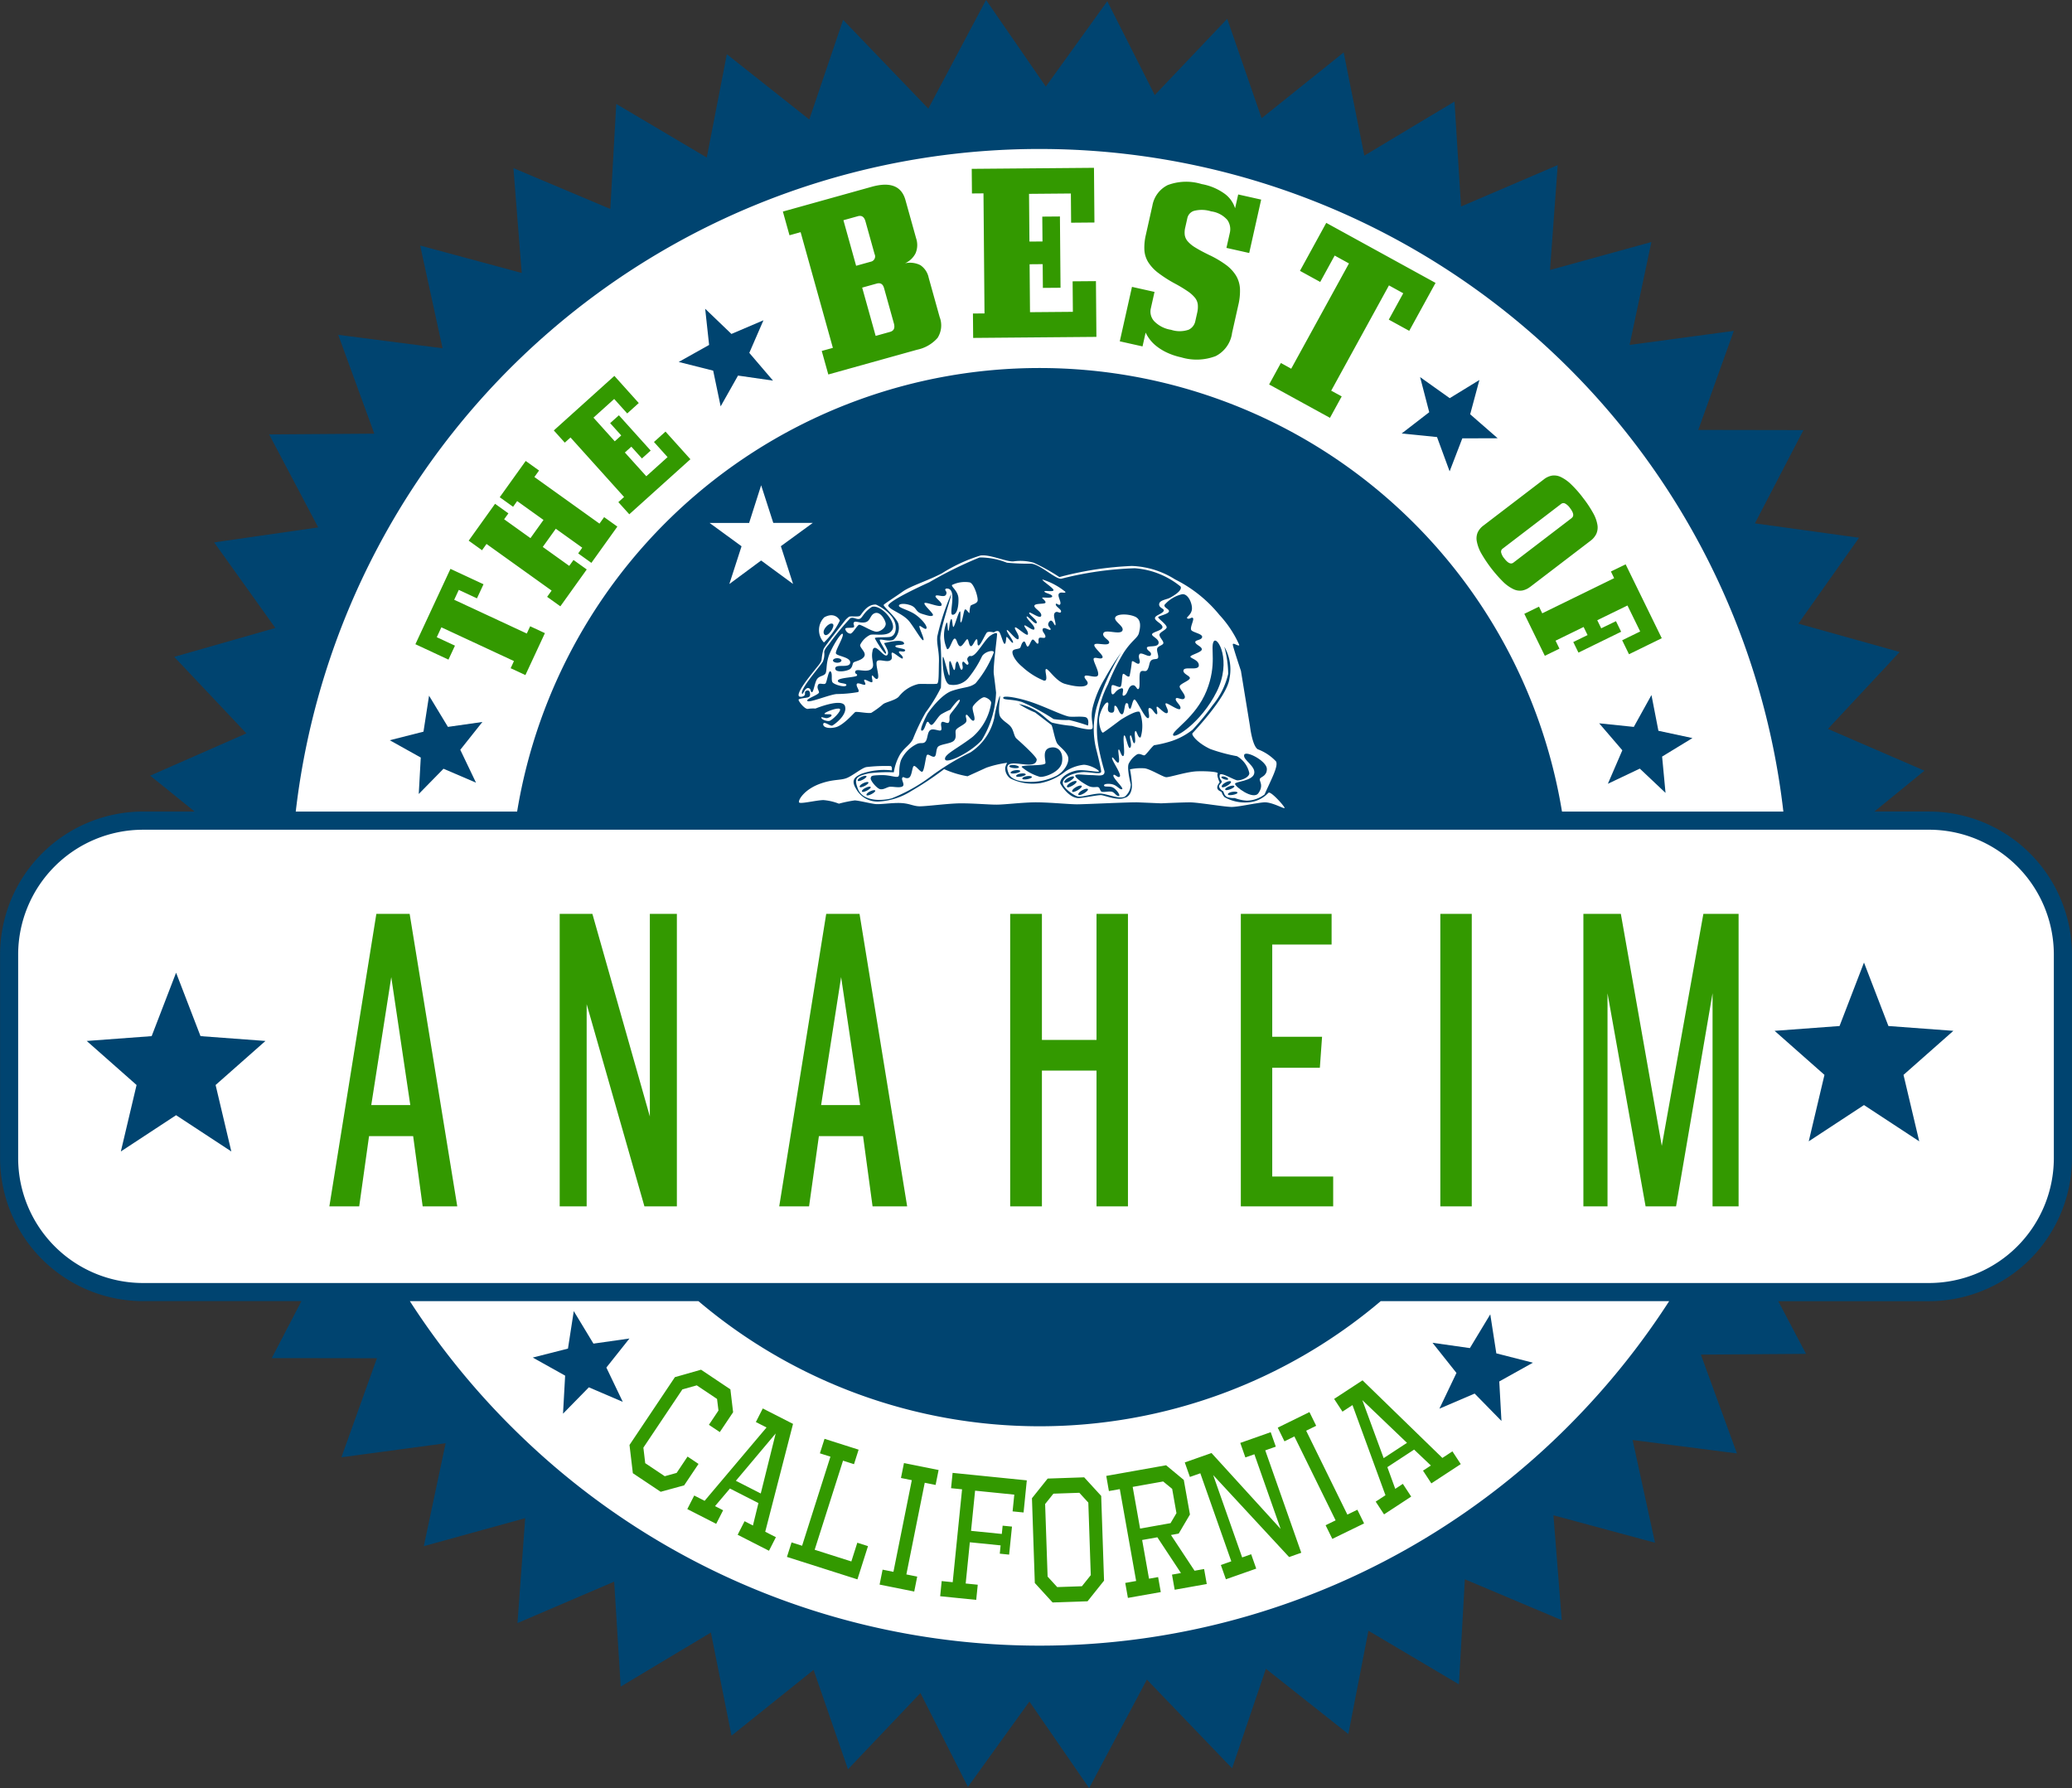
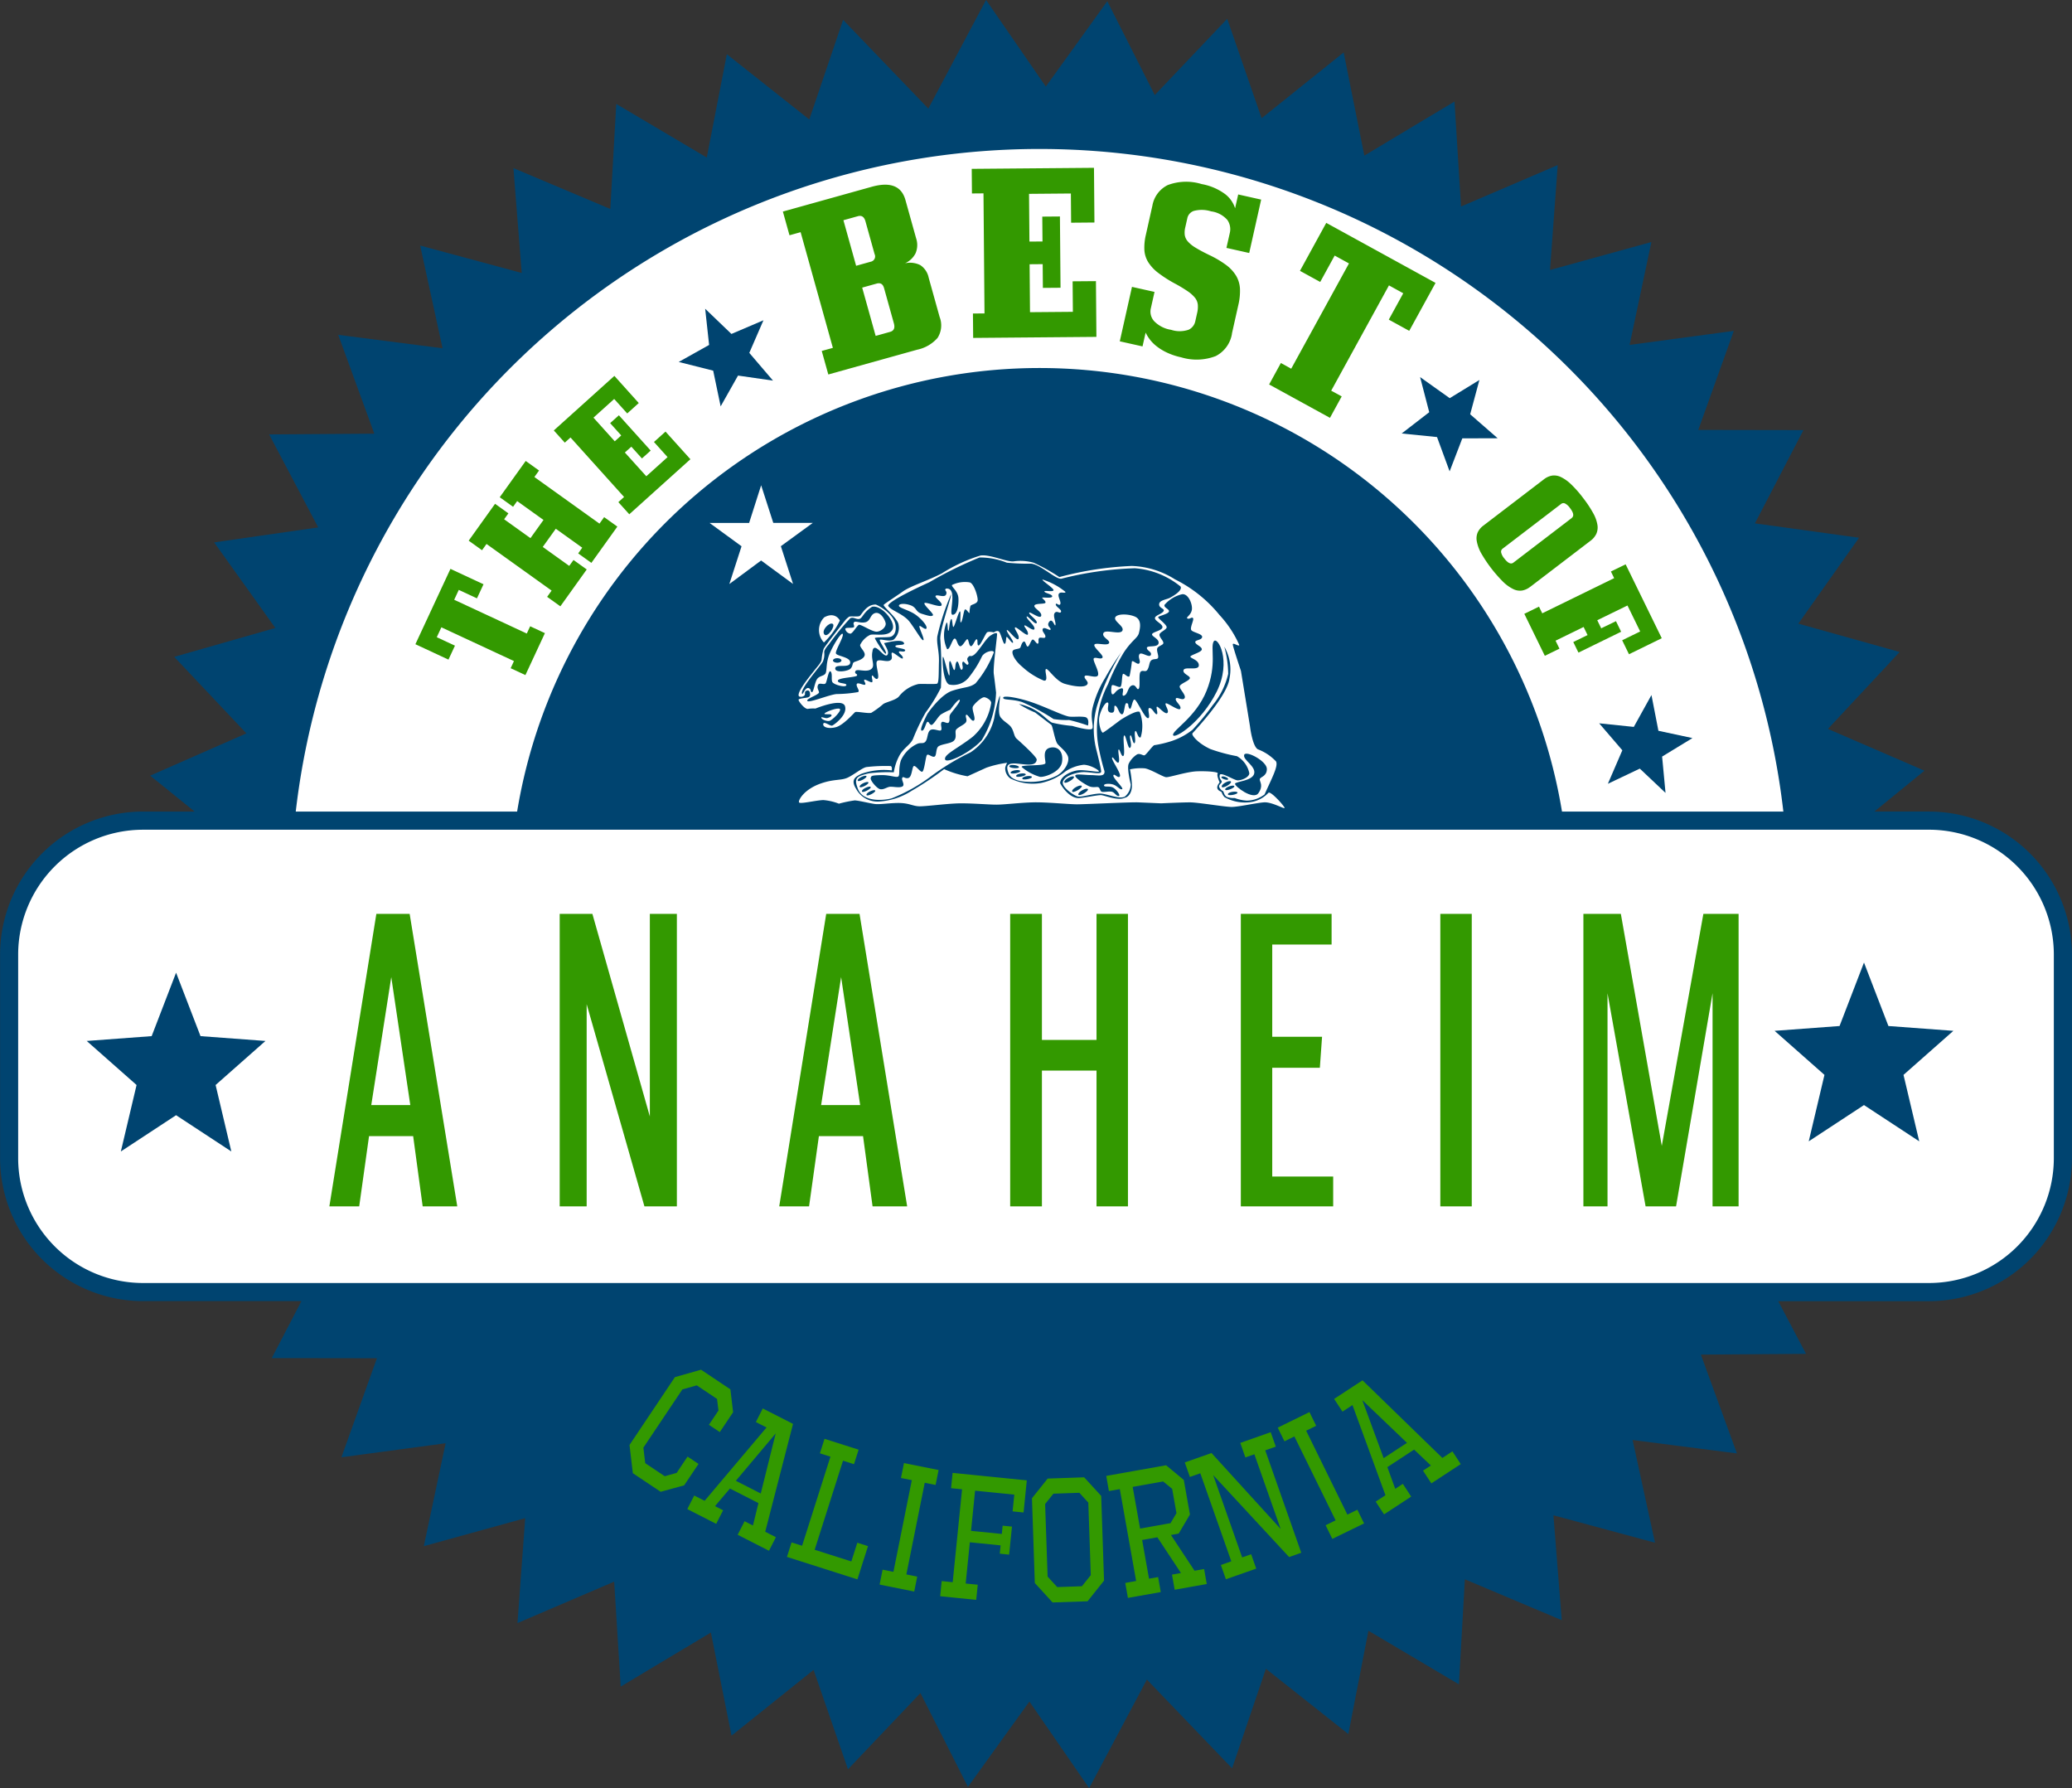
<svg xmlns="http://www.w3.org/2000/svg" width="145" height="125.121" viewBox="0 0 145 125.121">
  <rect x="0" y="0" width="145" height="125.121" fill="#333333" stroke="none" />
  <g id="Group_913" data-name="Group 913" transform="translate(-1021.501 -3953.985)">
    <path id="Path_1637" data-name="Path 1637" d="M349.117,553.951l-4.4,4.716,5.918,2.559.838.363-.705.575-2.8,2.284h3.84a10.013,10.013,0,0,1,9.987,9.987v14.285a10.015,10.015,0,0,1-9.987,9.987H341.242l1.518,2.879.426.806-.91.007-6.449.047,2.211,6.059.312.855-.9-.116-6.4-.824,1.373,6.3.192.887-.877-.237-6.229-1.681.509,6.431.072.906-.839-.353-5.942-2.506-.363,6.439-.052.91-.784-.464-5.549-3.286-1.23,6.33-.174.9-.716-.567-5.053-4-2.073,6.1-.294.863-.633-.657-5.33-5.551-3.614,6.795-.427.8-.518-.75-3.662-5.309-3.77,5.234-.532.738-.412-.813-2.912-5.753-4.441,4.675-.628.662-.3-.863-2.108-6.093-5.031,4.032-.712.57-.179-.894-1.265-6.323-5.532,3.316-.78.468-.056-.909-.4-6.435-5.929,2.539-.838.359.067-.907.473-6.433-6.218,1.716-.876.242.188-.891,1.337-6.309-6.392.861-.9.121.308-.86,2.176-6.07-6.448-.01-.912,0,.422-.809,1.654-3.178h-11.1a10.015,10.015,0,0,1-9.987-9.987V574.435a10.013,10.013,0,0,1,9.987-9.987h3.625l-2.4-1.94-.709-.571.833-.367,5.9-2.592-4.426-4.692-.625-.662.877-.25,6.2-1.771-3.752-5.247-.53-.741.9-.13,6.382-.918-3.008-5.7-.425-.806.909-.007,6.45-.046-2.211-6.06-.312-.856.9.118,6.4.824-1.373-6.3-.193-.887.878.236,6.228,1.681-.509-6.431-.071-.906.837.353,5.943,2.506.364-6.439.052-.91.784.464,5.549,3.286,1.231-6.33.174-.9.716.567,5.054,4,2.073-6.105.294-.863.632.657,5.331,5.55,3.613-6.8.428-.8.517.75,3.664,5.309,3.769-5.233.532-.74.412.813,2.912,5.754,4.44-4.674.629-.662.3.863,2.108,6.093,5.032-4.033.711-.571.18.9,1.266,6.322,5.53-3.317.78-.468.056.909.4,6.436,5.929-2.539.838-.359-.067.908-.473,6.432,6.218-1.716.877-.242-.189.892-1.337,6.308,6.393-.86.9-.121-.308.86-2.177,6.069,6.449.011h.911l-.422.809-2.976,5.718,6.388.883.9.124-.527.745-3.721,5.265,6.21,1.737.878.245-.624.668Z" transform="translate(804.703 3446.321)" fill="#004470" />
-     <path id="Path_1638" data-name="Path 1638" d="M255.106,629.256a52.892,52.892,0,0,0,7.768,9.434,52.247,52.247,0,0,0,74.02-1.426,52.959,52.959,0,0,0,6.338-8.009H323.047a36.927,36.927,0,0,1-47.746,0Z" transform="translate(795.078 3415.771)" fill="#fff" />
    <path id="Path_1639" data-name="Path 1639" d="M332.789,536.173a52.4,52.4,0,0,0-88.349,31.752h15.492a37.052,37.052,0,0,1,73.12,0h15.492a52.284,52.284,0,0,0-15.754-31.752Z" transform="translate(797.758 3442.844)" fill="#fff" />
    <path id="Path_1640" data-name="Path 1640" d="M350.916,626.114Z" transform="translate(771.006 3416.561)" fill="#fcfcfc" />
-     <path id="Path_1641" data-name="Path 1641" d="M255.98,572.681l1.318,2.178,2.412-.344-1.547,1.947,1.1,2.3-2.274-.975-1.732,1.767.141-2.55-2.171-1.211,2.361-.6.389-2.516Z" transform="translate(795.549 3429.986)" fill="#004470" fill-rule="evenodd" />
    <path id="Path_1642" data-name="Path 1642" d="M269.463,630.187l1.376,2.274,2.519-.358-1.615,2.033,1.149,2.4-2.374-1.018-1.808,1.845.148-2.662-2.267-1.265,2.465-.627.407-2.627Z" transform="translate(792.192 3415.537)" fill="#004470" fill-rule="evenodd" />
    <path id="Path_1643" data-name="Path 1643" d="M369.922,572.617l-1.234,2.227-2.423-.251,1.62,1.887-1.012,2.344,2.235-1.062,1.8,1.7-.239-2.542,2.123-1.294-2.382-.51-.486-2.5Z" transform="translate(767.148 3430.002)" fill="#004470" fill-rule="evenodd" />
    <path id="Path_1644" data-name="Path 1644" d="M352.238,585.2H227.211a8.742,8.742,0,0,0-8.715,8.716V608.2a8.743,8.743,0,0,0,8.715,8.716H352.238a8.744,8.744,0,0,0,8.716-8.716V593.915a8.743,8.743,0,0,0-8.716-8.716Z" transform="translate(804.276 3426.841)" fill="#fff" />
    <path id="Path_1645" data-name="Path 1645" d="M253.445,608.614h-3.087l-.689,4.917h-2.088l3.288-20.466H253.2l3.332,20.466h-2.421l-.666-4.917Zm-2.932-2.17h2.732l-1.332-8.956-1.4,8.956ZM263.7,593.065h2.288l4.021,14.175V593.065H271.9v20.466H269.63l-4.043-14.147v14.147H263.7V593.065Zm21.227,15.549h-3.088l-.688,4.917h-2.088l3.288-20.466h2.332l3.333,20.466h-2.421l-.666-4.917Zm-2.932-2.17h2.732l-1.333-8.956-1.4,8.956Zm15.451-13.379v8.818h3.821v-8.818h2.2v20.466h-2.2v-9.5h-3.821v9.5h-2.221V593.065Zm20.272,0v2.143h-4.154v6.456h3.487l-.155,2.17h-3.332v7.609h4.265v2.088h-6.463V593.065Zm9.809,0v20.466h-2.2V593.065Zm9.5,5.55v14.916h-1.688V593.065h2.621l2.865,16.235,2.91-16.235H346.2v20.466h-1.822V598.615l-2.554,14.916h-2.132l-2.666-14.916Z" transform="translate(796.969 3424.864)" fill="#390" />
    <path id="Path_1646" data-name="Path 1646" d="M231.157,598.558l1.71,4.441,4.545.337-3.489,3.082,1.1,4.65-3.866-2.537-3.865,2.537,1.1-4.65-3.489-3.082,4.545-.337,1.71-4.441Z" transform="translate(802.666 3423.484)" fill="#004470" fill-rule="evenodd" />
    <path id="Path_1647" data-name="Path 1647" d="M388.915,597.612l1.71,4.441,4.545.337-3.489,3.082,1.1,4.649-3.866-2.537-3.866,2.537,1.1-4.649-3.489-3.082,4.545-.337,1.71-4.441Z" transform="translate(763.029 3423.722)" fill="#004470" fill-rule="evenodd" />
    <path id="Path_1648" data-name="Path 1648" d="M263.322,558.839l-1.033-.481.231-.5-5.08-2.362-.321.692,1.272.591-.454.977-2.314-1.077,2.453-5.273,2.314,1.077-.459.986-1.272-.591-.321.691,5.08,2.362.236-.508,1.032.481-1.363,2.931Zm4.618-7.851-.925-.663.284-.4-1.851-1.326-.912,1.273,1.852,1.326.3-.413.925.663-1.846,2.579-.926-.663.314-.438-4.555-3.262-.314.438-.934-.669,1.846-2.579.934.669-.3.413,1.843,1.32.912-1.273-1.843-1.32-.285.4-.934-.669,1.817-2.538.934.669-.326.454,4.555,3.262.326-.455.925.663-1.817,2.537Zm2.648-3.405-.762-.846.4-.36-3.749-4.163-.4.361-.768-.854,4.238-3.817,1.707,1.9-.808.728-.912-1.013-1.45,1.307,1.49,1.655.453-.409-.776-.862.612-.55,2.225,2.47-.612.551-.742-.824-.453.408,1.5,1.662,1.488-1.34-.952-1.058.808-.728,1.742,1.934-4.275,3.851Zm17.83-15.823q-.119-.426-.515-.315l-1.014.282.943,3.379,1.013-.283c.264-.074.352-.272.261-.6l-.688-2.468Zm-1.3-4.671q-.131-.469-.528-.359l-1.014.282.889,3.188,1.014-.283a.377.377,0,0,0,.278-.536l-.639-2.292Zm-2.6,10.715-.459-1.645.779-.216-2.257-8.095-.779.217-.463-1.659,6.214-1.733q1.953-.545,2.363.924l.746,2.674a1.477,1.477,0,0,1-.038,1.055,1.518,1.518,0,0,1-.741.7,1.606,1.606,0,0,1,1.074.128,1.384,1.384,0,0,1,.586.88l.766,2.747a1.627,1.627,0,0,1-.145,1.465,2.6,2.6,0,0,1-1.432.827l-6.213,1.732Zm10.137-2.556-.015-1.708.809-.007-.071-8.4-.808.007-.015-1.723,8.555-.072.032,3.827-1.632.014-.017-2.044-2.928.025.028,3.339.914-.007-.015-1.739,1.235-.01.042,4.987-1.235.01-.014-1.662-.915.008.028,3.354,3-.025-.018-2.135,1.632-.013.033,3.9-8.631.073Zm18.113-.3a2.14,2.14,0,0,1-1.141,1.572,3.739,3.739,0,0,1-2.418.084,4.621,4.621,0,0,1-1-.335,3.73,3.73,0,0,1-.721-.442,2.634,2.634,0,0,1-.478-.483,2.766,2.766,0,0,1-.285-.47l-.217.967-1.592-.356.854-3.81,1.577.353-.26,1.161a.991.991,0,0,0,.238.89,2.086,2.086,0,0,0,1.178.6,1.931,1.931,0,0,0,1.229-.005.845.845,0,0,0,.466-.584l.13-.58a1.835,1.835,0,0,0,.048-.6.937.937,0,0,0-.2-.475,2.343,2.343,0,0,0-.5-.448,9.745,9.745,0,0,0-.86-.521,8.925,8.925,0,0,1-1.2-.762,2.9,2.9,0,0,1-.707-.753,1.826,1.826,0,0,1-.271-.85,3.805,3.805,0,0,1,.1-1.055l.46-2.053a1.984,1.984,0,0,1,1.073-1.44,3.668,3.668,0,0,1,2.375-.07,3.9,3.9,0,0,1,1.64.7,2.01,2.01,0,0,1,.7.993l.217-.967,1.607.36-.837,3.736-1.593-.357.231-1.027a1.127,1.127,0,0,0-.167-.928,1.817,1.817,0,0,0-1.132-.6,2.177,2.177,0,0,0-1.22-.031.689.689,0,0,0-.444.487l-.151.67a1.5,1.5,0,0,0-.033.532.885.885,0,0,0,.213.445,2.222,2.222,0,0,0,.535.433q.357.221.949.51a7.023,7.023,0,0,1,1.2.707,2.677,2.677,0,0,1,.7.759,1.985,1.985,0,0,1,.266.9,4.2,4.2,0,0,1-.118,1.153l-.444,1.98Zm2.6,3.554.822-1.5.722.4,4.042-7.367-1-.55-1.012,1.846-1.417-.777,1.84-3.357,7.648,4.2-1.841,3.355-1.431-.785,1.012-1.844-1-.551-4.042,7.367.735.4-.821,1.5-4.252-2.332Zm21.175,9.342q.258-.2-.118-.69a.987.987,0,0,0-.349-.322.263.263,0,0,0-.28.035l-4.087,3.125a.263.263,0,0,0-.106.261.988.988,0,0,0,.219.421q.376.493.635.3l4.087-3.125Zm-2.9,4.814a1.307,1.307,0,0,1-.561.263,1.043,1.043,0,0,1-.615-.093,2.681,2.681,0,0,1-.709-.5A9.556,9.556,0,0,1,330.2,550.3a2.749,2.749,0,0,1-.3-.824,1.079,1.079,0,0,1,.066-.626,1.276,1.276,0,0,1,.4-.475l4.233-3.236a1.281,1.281,0,0,1,.564-.258,1.074,1.074,0,0,1,.621.1,2.736,2.736,0,0,1,.715.509,7.866,7.866,0,0,1,.847.964,8,8,0,0,1,.706,1.066,2.5,2.5,0,0,1,.291.815,1.1,1.1,0,0,1-.08.624,1.324,1.324,0,0,1-.409.485l-4.209,3.217Zm-.413,1.892,1.023-.5.228.466,5.032-2.46-.227-.466,1.031-.5,2.527,5.169-2.293,1.121-.478-.978,1.261-.615-.889-1.818L338.33,555l.277.566,1.032-.5.362.74-2.987,1.46-.362-.74,1-.487-.277-.566-1.963.959.272.558-1.023.5-1.433-2.932Z" transform="translate(794.948 3442.382)" fill="#390" />
    <path id="Path_1649" data-name="Path 1649" d="M282.086,536.517l1.837,1.762,2.241-.956-.99,2.281,1.659,1.941-2.448-.353-1.216,2.155-.523-2.5-2.411-.608,2.126-1.191-.275-2.531Z" transform="translate(788.764 3439.072)" fill="#004470" fill-rule="evenodd" />
    <path id="Path_1650" data-name="Path 1650" d="M354.727,630.489,353.3,632.85l-2.616-.372,1.677,2.111-1.194,2.5,2.466-1.057,1.877,1.916-.153-2.764,2.354-1.313-2.56-.652-.423-2.727Z" transform="translate(771.064 3415.461)" fill="#004470" fill-rule="evenodd" />
    <path id="Path_1651" data-name="Path 1651" d="M349.093,542.9l2.074,1.476,2.077-1.273-.646,2.4,1.924,1.677-2.474.008-.888,2.309-.882-2.4-2.474-.25,1.929-1.489-.641-2.464Z" transform="translate(771.787 3437.469)" fill="#004470" fill-rule="evenodd" />
    <path id="Path_1652" data-name="Path 1652" d="M281.96,640.031l-.767-.513.669-1-.1-.81-1.419-.951-1.006.282-2.73,4.076.129,1.086,1.366.914.832-.232.765-1.143.767.514-1.006,1.5-1.642.45-1.948-1.3-.234-1.976,3.178-4.746,1.829-.52,2.053,1.375.19,1.6-.931,1.389ZM285.134,647l.747.381-.484.949-2.192-1.119.484-.948.585.3.385-1.57-1.994-1.017-1.045,1.232.567.289-.484.949-2.022-1.032.484-.949.727.371,4.334-5.133-.747-.38.484-.95,2.117,1.08L285.134,647Zm-2.052-3.565,1.739.888,1.045-4.2-2.784,3.308Zm8.264-1.163-.768-.245-1.984,6.233,2.567.818.417-1.31.748.238-.74,2.326-4.932-1.571.323-1.015.737.234,1.983-6.233-.737-.234.323-1.015,2.386.759-.323,1.015Zm5.711,1.453-.76-.153-1.286,6.414.759.152-.209,1.045-2.424-.486.21-1.045.759.152,1.286-6.413-.759-.153.21-1.044,2.423.486-.209,1.045Zm6.159,1.927-.771-.077.119-1.172-2.744-.277-.283,2.811,2.153.217.058-.579.654.065-.2,1.961-.654-.067.058-.58-2.153-.217-.291,2.885.844.085-.107,1.06-2.522-.255.106-1.06.77.079.656-6.5-.77-.078.108-1.072,5.192.524-.225,2.243Zm5.625,4.773-1.15,1.44-2.448.083L304,650.586l-.2-5.931,1.1-1.376,2.554-.087,1.191,1.3.2,5.932Zm-3.539-6.09-.581.726.174,5.077.672.734,1.728-.059.621-.776-.172-5.077-.628-.686-1.813.062Zm9.124-.957.43,2.415-.786,1.335-.543.1,1.651,2.5.669-.119.186,1.049-2.245.4L313.6,650l.627-.112-1.651-2.5-1.065.189.481,2.708.637-.113.186,1.049-2.3.408-.186-1.048.762-.136-1.143-6.428-.763.135L309,643.093l4.188-.745,1.238,1.026Zm-3.577.485.518,2.915,2.131-.379.414-.7-.3-1.7-.63-.517-2.131.379Zm10.017-2.818-.74.26,2.52,7.165-.851.3-5.313-5.735,2.028,5.761.63-.222.354,1.006-2.122.746-.353-1,.731-.258-2.168-6.159-.73.257-.358-1.016,1.871-.658,4.838,5.311-1.838-5.224-.63.222-.357-1.017,2.13-.75.359,1.018Zm2.818-1.456-.695.341,2.884,5.871.7-.341.469.957L324.82,647.5l-.47-.956.7-.341-2.886-5.872-.694.342-.47-.956,2.219-1.09.469.956Zm8.84,2.245.7-.459.584.892-2.058,1.349-.584-.891.55-.361-1.173-1.112-1.872,1.227.552,1.519.532-.349.584.891-1.9,1.244-.584-.892.683-.447-2.308-6.308-.7.459-.584-.891,1.987-1.3,5.589,5.431Zm-4.112.015,1.633-1.07-3.126-2.988,1.493,4.058Z" transform="translate(789.918 3414.161)" fill="#390" />
    <path id="Path_1653" data-name="Path 1653" d="M286.722,553l.853,2.642h2.766l-2.236,1.631.854,2.642-2.236-1.641L284.5,559.92l.854-2.642-2.236-1.631h2.766l.843-2.642Z" transform="translate(788.041 3434.929)" fill="#fff" fill-rule="evenodd" />
    <path id="Path_1654" data-name="Path 1654" d="M304.164,559.573a11.1,11.1,0,0,0-2.682,1.236c-.932.5-2.205.892-2.75,1.281s-1.273.845-1.341.937,1.023.984,1.045,1.395a1.112,1.112,0,0,1-.341,1.03c-.3.183-.932-.069-.977.023s.523.869.431.961-.749-.984-.773-1.075.773-.046,1.046-.091.455-.32.409-.778c-.091-.846-1.2-1.418-1.386-1.487-.683-.023-1,.732-1.137.8s-.614,0-.728.045a1.4,1.4,0,0,0-.318.3s-1.409,1.783-1.478,1.968a3.819,3.819,0,0,0-.136.732c-.023.205-.25.434-.5.755s-1.341,1.624-1.068,1.83a.354.354,0,0,0,.364-.07c.091-.067-.022-.251.114-.319s.249-.024.273.136.022.275-.159.321-.613.068-.636.159.432.687.659.641a2.306,2.306,0,0,1,.523-.023s1.887-.777,2.068-.16-.75,1.281-.887,1.35-.591-.343-.636-.115.364.366.887.228,1.25-.983,1.342-1.052.931.115,1.136.046a6.5,6.5,0,0,0,.841-.618c.205-.137.886-.274,1.091-.526a2.429,2.429,0,0,1,1.364-.869c.3-.023,1.159.022,1.3-.023s.113-.755.135-1.532-.181-1.259-.113-1.784a16.3,16.3,0,0,1,.955-2.928c.091.023-.75,2.333-.75,3.088a29.662,29.662,0,0,1,.046,3.432,11.049,11.049,0,0,1-1.068,1.738,14.437,14.437,0,0,0-.887,1.854c-.2.411-.545.548-.887,1.051a3.554,3.554,0,0,0-.454,1.281,10.711,10.711,0,0,0-1.728.069c-.886.206-1.091.32-.772,1.121.431,1.007,2.068.732,2.386.618a11.8,11.8,0,0,0,2.66-1.487,16.882,16.882,0,0,1,2.818-1.715,3.908,3.908,0,0,0,1.659-2.379,9.356,9.356,0,0,1,.386-1.578c.091.022-.2,1.166.068,1.509s.568.434.75.71.182.617.364.777,1.408,1.258,1.409,1.464c-.045.549-.887.3-1.5.274s-.636.229-.478.664.7.594,1.341.618a4.043,4.043,0,0,0,2.046-.435c.591-.343.909-.984.773-1.349s-.545-.641-.727-.869-.341-1.259-.431-1.328-1.137-.869-1.137-.869a6.779,6.779,0,0,1-1.136-.595,3.727,3.727,0,0,1,1.3.526c.409.252.773.664,1.023.779a9.128,9.128,0,0,0,1.409.228s1.3.389,1.409.183-.159-.686.022-1.464a7.355,7.355,0,0,1,.864-2.058,18.661,18.661,0,0,1,1.137-1.807,17.113,17.113,0,0,0-1.7,3.774,5.854,5.854,0,0,0-.069,2.928s.341,1.327.364,1.624-.864-.022-1.455.069-1.159.32-1.228.687.8.961,1.068,1.006.978-.183,1.478-.207,1.408.436,1.8.207a1.135,1.135,0,0,0,.409-.846s-.3-1.167-.136-1.465a1.616,1.616,0,0,1,.546-.617c.2-.138.432.068.545.045s.523-.617.682-.708a7.85,7.85,0,0,0,1.25-.3,4.818,4.818,0,0,0,1.432-.778,17.452,17.452,0,0,0,1.409-1.715,5.42,5.42,0,0,0,1.091-2.2,7.51,7.51,0,0,0-.273-1.9,3.171,3.171,0,0,1,.363,2.219c-.159,1.28-2.5,3.728-2.591,3.842s.364.687,1.25,1.1a11.763,11.763,0,0,0,1.864.5,1.793,1.793,0,0,1,.864,1.189c0,.3-.591.526-.842.5s-1.182-.618-1.227-.366.091.32.136.435-.227.228-.181.389a.588.588,0,0,0,.273.3c.068.045.068.365.363.434a1.389,1.389,0,0,0,.455.046,2.905,2.905,0,0,0,.841.183,2.075,2.075,0,0,0,1.25-.435c.5-1.12.976-1.989.8-2.31a3.369,3.369,0,0,0-1.273-.847c-.386-.228-.546-1.6-.546-1.6l-.636-3.89s-.545-1.624-.568-1.829.41.159.455.022a7.674,7.674,0,0,0-1.387-2.1,9.41,9.41,0,0,0-3.114-2.493,6.032,6.032,0,0,0-3.023-.938,23.251,23.251,0,0,0-5.069.778,13.431,13.431,0,0,0-1.8-1.006,3.4,3.4,0,0,0-1.41-.092c-.477.046-1.637-.5-2.3-.412Z" transform="translate(785.95 3433.282)" fill="#fff" fill-rule="evenodd" />
    <path id="Path_1655" data-name="Path 1655" d="M299.813,563.131c.159.32,1.068.55,1.5,1.121s.841,1.328.955,1.281-.318-.892-.273-.983.454.343.5.137-.478-.778-.909-1.03-1-.389-1.024-.526.341-.205.8-.046.341.458.8.6.66.205.773.114-.614-.686-.591-.846,1.113.343,1.2.137-.523-.549-.409-.663.613.161.727-.091-.181-.3,0-.412c.864-.091.136,1.83.455,1.83s.432-.618.41-1.143-.5-.8-.454-.938a2.049,2.049,0,0,1,1.25-.183c.3.091.591,1.052.545,1.281s-.432.252-.5.365a1.91,1.91,0,0,0-.068.481c-.022.091-.227-.3-.318-.229s-.159.778-.273.893.022-.869-.091-.755-.341.983-.433,1.074-.068-.686-.181-.526-.114.755-.182.8-.023-.71-.137-.55a2.3,2.3,0,0,0,.046,1.831c.183.091.364-.71.523-.732s.181.434.364.526.454-.549.545-.48.091.434.227.48.3-.48.41-.48,0,.434.136.434.478-.824.591-.915.478,0,.478,0,.2-.16.341-.069.3.869.41.869.091-.412.136-.48.409.526.454.389-.5-.778-.432-.869.727.847.818.6-.3-.641-.25-.778.887.709.909.457-.273-.479-.25-.595.66.458.705.229-.568-.686-.546-.847.613.618.7.435-.546-.572-.523-.709.773.481.841.206-.523-.526-.477-.709.727-.091.773-.206-.205-.275-.228-.343.659.068.7-.091-.5-.229-.544-.343.591.045.636-.092-.818-.663-.773-.755a4.829,4.829,0,0,1,1.614.869c-.023.137-.318-.046-.454.114s.159.55.091.732-.3-.137-.318.023.432.365.364.526-.273-.114-.432.069.091.663.045.846-.2-.526-.431-.228.136.434.091.549-.454-.228-.545-.046.2.365.182.549-.387-.022-.455.115.023.3-.067.366-.273-.343-.387-.275-.2.435-.318.48-.159-.434-.3-.343-.159.275-.228.412-.5.069-.546.275.183.663.682,1.075a5.058,5.058,0,0,0,1.5.961c.387.091.024-.709.159-.8s.682.846,1.319,1.03,1.341.274,1.546.068-.228-.412-.159-.594.818.183.932-.069-.365-1.006-.3-1.167.5.091.614-.069-.614-.687-.568-.892.886.091,1.023-.115-.523-.412-.387-.709,1.137.137,1.319-.159-.568-.641-.5-.916.841-.3,1.364-.091.386.824.3,1.167-.5.5-1.069,1.372a14.876,14.876,0,0,0-1.091,2.2,6.817,6.817,0,0,0-.681,4.3,16.723,16.723,0,0,0,.432,1.784c.046.434-.5.275-.955.275s-1.091-.115-1.091.046.591.549.909.709.568.046.7.091.113.275.25.32.5-.046.7,0,.3.3.478.3-.159-.48-.409-.6-.591,0-.614-.136.432-.16.7-.046.432.366.568.3-.659-.778-.613-.961.341.252.454.069-.591-1.143-.546-1.3.341.457.455.32-.068-.778,0-.893.205.572.341.434-.068-1.28.046-1.418.273,1.03.431.847-.091-.709,0-.847.182.64.3.526-.046-.663.046-.824.2.572.386.412a2.76,2.76,0,0,0-.068-1.761c-.205-.183-1.341.549-1.341.549s-1.114.846-1.228.892-.318-.572-.273-1.007.41-1.144.592-1.1-.182.64.227.708.136-.548.318-.479.249.571.454.595.159-.824.341-.778.045.159.182.366.205-.641.364-.618.7,1.281.932,1.3-.091-.708.113-.708.364.434.5.434-.068-.5.022-.527.569.573.728.436-.2-.572-.115-.664.933.572,1.024.366-.365-.5-.319-.687.478.161.614-.045-.364-.641-.341-.824.614-.366.705-.549-.523-.32-.433-.594,1.046.068,1.068-.32-.591-.5-.591-.618.773-.3.8-.5-.409-.32-.455-.5.432-.138.478-.366-.613-.32-.75-.481.2-.732.114-.847-.227.092-.386.023.227-.206.3-.594-.25-1.189-.7-1.1a2.327,2.327,0,0,0-1.205.732c-.091.206.365.3.3.481s-.728.3-.75.389.659.55.591.732-.5.32-.5.5.273.412.273.571-.386.207-.432.389.091.434.069.618-.319.069-.478.206-.114.343-.25.618-.341.022-.5.183,0,1.052-.136,1.19-.183-.343-.478-.229-.273.618-.546.709.136-.618-.227-.5-.432.411-.568.411-.114-.434-.069-.6.5.161.614.069.091-.709.159-.869.364.3.478.115a9.318,9.318,0,0,0,.16-1.006c.068-.137.409.275.523.115s-.114-.389,0-.618.7.275.8.046-.273-.3-.273-.5.75,0,.818-.32-.5-.48-.454-.641.7-.252.727-.479-.477-.412-.523-.618.454-.3.591-.5-.318-.207-.3-.5.523-.32.773-.458.863-.5.728-.778a5.718,5.718,0,0,0-3.205-1.281,23.684,23.684,0,0,0-5.137.732c-.386.069-1.5-1.029-2.136-1.052a15.057,15.057,0,0,1-1.682-.069,5.036,5.036,0,0,0-1.909-.365,28.255,28.255,0,0,0-3.524,1.738s-3.023,1.35-2.864,1.67Z" transform="translate(783.847 3433.246)" fill="#004470" fill-rule="evenodd" />
    <path id="Path_1656" data-name="Path 1656" d="M310.561,572.842c0,.183.546.068,1.319.3a14.8,14.8,0,0,1,2.205,1.19,5.688,5.688,0,0,0,1.091.068,12.716,12.716,0,0,1,1.318.389s.137-.549-.227-.6-.682,0-1.046-.023-1.614-.641-2.591-.984-2.068-.526-2.068-.343Z" transform="translate(781.145 3429.964)" fill="#004470" fill-rule="evenodd" />
    <path id="Path_1657" data-name="Path 1657" d="M314.268,577.531c-.568.138-.3.846-.318,1.075s-1.773.091-1.659.275a3.4,3.4,0,0,0,1.273.686c.3.046,1.432-.32,1.545-1.03s-.273-1.144-.841-1.006Z" transform="translate(780.712 3428.773)" fill="#004470" fill-rule="evenodd" />
    <path id="Path_1658" data-name="Path 1658" d="M329.278,567.589c-.25.434.25,1.6-.5,3.455s-2.409,2.767-2.341,3.088,1.956-.846,3.047-3.02.045-3.958-.205-3.523Z" transform="translate(777.156 3431.282)" fill="#004470" fill-rule="evenodd" />
    <path id="Path_1659" data-name="Path 1659" d="M332.872,578.184c-.113.343.819.778.7,1.3s-1.273.55-1.341.709,1.273,1.19,1.637.663.091-.777.091-.96.5-.183.5-.732-1.477-1.327-1.591-.984Z" transform="translate(775.699 3428.624)" fill="#004470" fill-rule="evenodd" />
    <path id="Path_1660" data-name="Path 1660" d="M306.471,567.073c-.25.183-.75,1.029-1.046,1.258s-.25-.022-.431.183.114.365,0,.5-.3-.3-.386-.16.091.389-.046.526-.228-.686-.364-.548-.068.48-.159.572-.251-.755-.341-.6.046.892-.022.983-.409-1.509-.454-1.28.022,1.761.454,1.921a1.38,1.38,0,0,0,1.387-.526,7.476,7.476,0,0,0,.909-1.464c.228-.344.841-.458.818-.252a7.583,7.583,0,0,1-1.274,2.151c-.408.32-.8.251-1.636.526s-1.727,1.6-1.727,1.6-.614,1.145-.41,1.19.3-.617.41-.617.068.091.227.205.478-.571.728-.731a5,5,0,0,1,.636-.321s.568-.8.659-.686-.545.824-.659,1.006,0,.366-.091.549-.432-.137-.523.023.046.389-.022.526-.523-.138-.75,0-.181.594-.341.8-.341.046-.614.183a2.352,2.352,0,0,0-1.114,1.143c-.181.572-.068.938-.159,1.1s-.591-.092-1.25-.069-.66.046-.705.206.432.732.66.778.432-.114.636-.16.681.091.909-.022-.068-.435,0-.6.182.069.432,0,.25-.709.364-.824.431.389.591.389.25-1.052.341-1.167.318.138.5.115.114-.435.25-.663.909-.229,1.137-.458.068-.549.136-.732.568-.366.7-.549-.068-.412.023-.526.386.526.545.389-.182-.777-.068-.984.614-.663.8-.64.5.229.476.412a3.95,3.95,0,0,1-1.295,2.356c-1.023.8-2.023,1.235-1.932,1.578s1.8-.481,2.569-1.35a6.856,6.856,0,0,0,1-3.317s-.092-.823-.159-1.3.25-2.676.227-2.814-.3,0-.545.183Z" transform="translate(784.258 3431.455)" fill="#004470" fill-rule="evenodd" />
    <path id="Path_1661" data-name="Path 1661" d="M294.8,565.531c-.046-.115-.386-.618-1.091-.228a1.265,1.265,0,0,0-.022,1.761,5.307,5.307,0,0,0,1.113-1.533Z" transform="translate(785.474 3431.876)" fill="#fff" fill-rule="evenodd" />
    <path id="Path_1662" data-name="Path 1662" d="M294.411,565.954c-.228-.137-.8.435-.591.732s.818-.594.591-.732Z" transform="translate(785.362 3431.681)" fill="#004470" fill-rule="evenodd" />
    <path id="Path_1663" data-name="Path 1663" d="M296.651,564.367c-.614.389-.66.8-.887.846s-.41-.16-.636-.046a17.964,17.964,0,0,0-1.5,1.83s-.341.366-.319.549a1.329,1.329,0,0,1-.091.641c-.091.228-1.659,1.967-1.455,2.264.068.091.228-.572.523-.365.114.091.046.228.159.252s.2-.687.363-.916.432-.205.568-.365.046-.6.228-1.19.909-1.784,1-1.6-.523,1.144-.478,1.35,1.046.252,1,.663-1.023.046-1.046.389.887.207,1.068.023.114-.389.25-.457.614-.16.728-.435-.341-.572-.3-.777a1.525,1.525,0,0,1,.682-.687c.25-.114,1.2.16,1.522-.3.433-.481-.7-1.853-1.386-1.67Z" transform="translate(785.872 3432.079)" fill="#004470" fill-rule="evenodd" />
    <path id="Path_1664" data-name="Path 1664" d="M297.9,564.949c-.364.091-.319.55-.682.641s-.705-.115-.8,0,.023.183,0,.32-.636,0-.613.16a.412.412,0,0,0,.341.32c.159.022.477-.572.614-.618s.931.5,1.25.48.682-.343.614-.617-.364-.778-.727-.687Z" transform="translate(784.852 3431.931)" fill="#fff" fill-rule="evenodd" />
    <path id="Path_1665" data-name="Path 1665" d="M295.245,569.329c0,.088-.132.16-.295.16s-.3-.072-.3-.16.133-.16.3-.16.295.072.295.16Z" transform="translate(785.142 3430.868)" fill="#004470" fill-rule="evenodd" />
    <path id="Path_1666" data-name="Path 1666" d="M296.821,568.24c-.159.64.228,1.052-.113,1.3s-1-.069-1.092.138.159.16.114.3-1.318.138-1.341.366.66.138.591.32-.887-.046-.978-.229.023-.571-.114-.732-.25.618-.341.8-.454-.069-.546.137.023.32.069.5-.932.457-.818.618,1.523-.435,2.046-.482a9.287,9.287,0,0,0,1.5-.136c.159-.091-.137-.367-.091-.55s.523.115.591.023-.091-.206-.068-.32.523.252.568.137-.068-.32-.022-.434.228.32.386.206-.091-.777-.068-1.121.613-.023.909-.137.091-.413.159-.549.75.549.773.366-.3-.321-.273-.435.364.069.433-.091-.683-.16-.683-.3.569-.045.614-.183c-.045-.412-1.3-.046-1.386-.046s.431.618.2.847-.864-.961-1.024-.32Z" transform="translate(785.747 3431.271)" fill="#004470" fill-rule="evenodd" />
    <path id="Path_1667" data-name="Path 1667" d="M294.856,573.9c-.159-.114-1,.207-1.068.32s.409,0,.477.091-.113.183-.273.229-.454-.138-.432-.022.341.251.546.228.909-.732.749-.847Z" transform="translate(785.416 3429.687)" fill="#fff" fill-rule="evenodd" />
    <path id="Path_1668" data-name="Path 1668" d="M297.575,580.188c-.068-.115-.636.138-.614.3s.682-.183.614-.3Z" transform="translate(784.562 3428.107)" fill="#004470" fill-rule="evenodd" />
    <path id="Path_1669" data-name="Path 1669" d="M297.757,580.768c-.068-.114-.636.138-.614.3s.682-.183.614-.3Z" transform="translate(784.516 3427.961)" fill="#004470" fill-rule="evenodd" />
    <path id="Path_1670" data-name="Path 1670" d="M297.969,581.2c-.068-.115-.636.138-.613.3s.681-.183.613-.3Z" transform="translate(784.463 3427.854)" fill="#004470" fill-rule="evenodd" />
    <path id="Path_1671" data-name="Path 1671" d="M298.395,581.532c-.068-.114-.637.138-.614.3s.681-.183.614-.3Z" transform="translate(784.355 3427.769)" fill="#004470" fill-rule="evenodd" />
    <path id="Path_1672" data-name="Path 1672" d="M311.807,579.3c0-.133-.611-.226-.676-.079s.673.212.676.079Z" transform="translate(781.003 3428.362)" fill="#004470" fill-rule="evenodd" />
    <path id="Path_1673" data-name="Path 1673" d="M311.925,579.691c-.033-.129-.648-.052-.672.107s.705.022.672-.107Z" transform="translate(780.971 3428.241)" fill="#004470" fill-rule="evenodd" />
    <path id="Path_1674" data-name="Path 1674" d="M312.441,580c-.032-.13-.648-.054-.672.106s.705.022.672-.106Z" transform="translate(780.842 3428.164)" fill="#004470" fill-rule="evenodd" />
    <path id="Path_1675" data-name="Path 1675" d="M313.018,580.242c-.033-.13-.648-.054-.672.106s.705.023.672-.106Z" transform="translate(780.696 3428.103)" fill="#004470" fill-rule="evenodd" />
    <path id="Path_1676" data-name="Path 1676" d="M331.949,581.116c-.055-.121-.647.068-.641.23s.7-.109.641-.23Z" transform="translate(775.932 3427.876)" fill="#004470" />
    <path id="Path_1677" data-name="Path 1677" d="M332.234,581.708c-.032-.129-.648-.053-.673.107s.706.022.673-.107Z" transform="translate(775.868 3427.734)" fill="#004470" />
    <path id="Path_1678" data-name="Path 1678" d="M331.633,580.7c-.062-.146-.663.137-.65.338s.713-.192.65-.338Z" transform="translate(776.014 3427.98)" fill="#004470" />
    <path id="Path_1679" data-name="Path 1679" d="M331.421,580.429c.062-.1-.341-.279-.456-.183s.393.28.456.183Z" transform="translate(776.022 3428.092)" fill="#004470" />
    <path id="Path_1680" data-name="Path 1680" d="M316.946,580.243c-.08-.133-.7.183-.673.371s.753-.238.673-.371Z" transform="translate(779.71 3428.094)" fill="#004470" fill-rule="evenodd" />
-     <path id="Path_1681" data-name="Path 1681" d="M317.189,580.671c-.079-.133-.7.183-.672.371s.752-.239.672-.371Z" transform="translate(779.648 3427.986)" fill="#004470" fill-rule="evenodd" />
    <path id="Path_1682" data-name="Path 1682" d="M317.675,581.1c-.08-.132-.7.183-.673.372s.753-.239.673-.372Z" transform="translate(779.526 3427.879)" fill="#004470" fill-rule="evenodd" />
    <path id="Path_1683" data-name="Path 1683" d="M318.251,581.4c-.079-.133-.7.183-.672.371s.753-.238.672-.371Z" transform="translate(779.382 3427.802)" fill="#004470" fill-rule="evenodd" />
    <path id="Path_1684" data-name="Path 1684" d="M297.9,579.168a11.505,11.505,0,0,0-1.7.069c-.318.045-.977.617-1.41.778s-.908.068-1.772.365c-1.2.412-1.614,1.19-1.545,1.327s1.136-.137,1.7-.159a3.806,3.806,0,0,1,1.091.252,8.533,8.533,0,0,1,1.114-.229c.341.022,1.045.205,1.409.252s1.137-.091,1.772-.069.865.207,1.3.229,2.069-.207,2.955-.207,1.932.092,2.478.092,1.636-.137,2.567-.16,2.5.137,3.069.137,3.728-.16,4.273-.137l1.614.068s1.478-.068,2.024-.068,2.432.32,2.909.32,1.682-.274,2.25-.32,1.456.5,1.456.389-1-1.235-1.137-1.052a2.113,2.113,0,0,1-1.409.663,2.892,2.892,0,0,1-1.659-.366.972.972,0,0,1-.2-.343c-.046-.068-.25-.091-.3-.275s.159-.412.159-.412-.227-.5-.136-.617-.7-.183-1.432-.16-1.956.434-2.183.411-1.067-.548-1.477-.617a3.529,3.529,0,0,0-1.046.069,7.168,7.168,0,0,1,.136,1.074c.023.55-.249.869-.5.915-.478.229-1.387-.159-1.637-.183s-1.273.206-1.614.206c-.659-.022-1.2-.869-1.273-1.052.022-.526.842-.847,1.25-.893s1.25.115,1.432.092-.5-.458-1.023-.481a2.892,2.892,0,0,0-1.273.457,4.042,4.042,0,0,1-1.751.824,3.518,3.518,0,0,1-2.114-.32.874.874,0,0,1-.364-.755,1.213,1.213,0,0,1,.136-.343,7.438,7.438,0,0,0-1.455.343l-1.318.6a6.623,6.623,0,0,1-1.637-.5,22.074,22.074,0,0,1-2.3,1.533,4.7,4.7,0,0,1-2.228.732,1.7,1.7,0,0,1-1.637-.893c-.432-.687.046-.869.341-1.03a4.678,4.678,0,0,1,2.159-.252s.046-.251-.067-.3Z" transform="translate(785.944 3428.418)" fill="#fff" fill-rule="evenodd" />
  </g>
</svg>